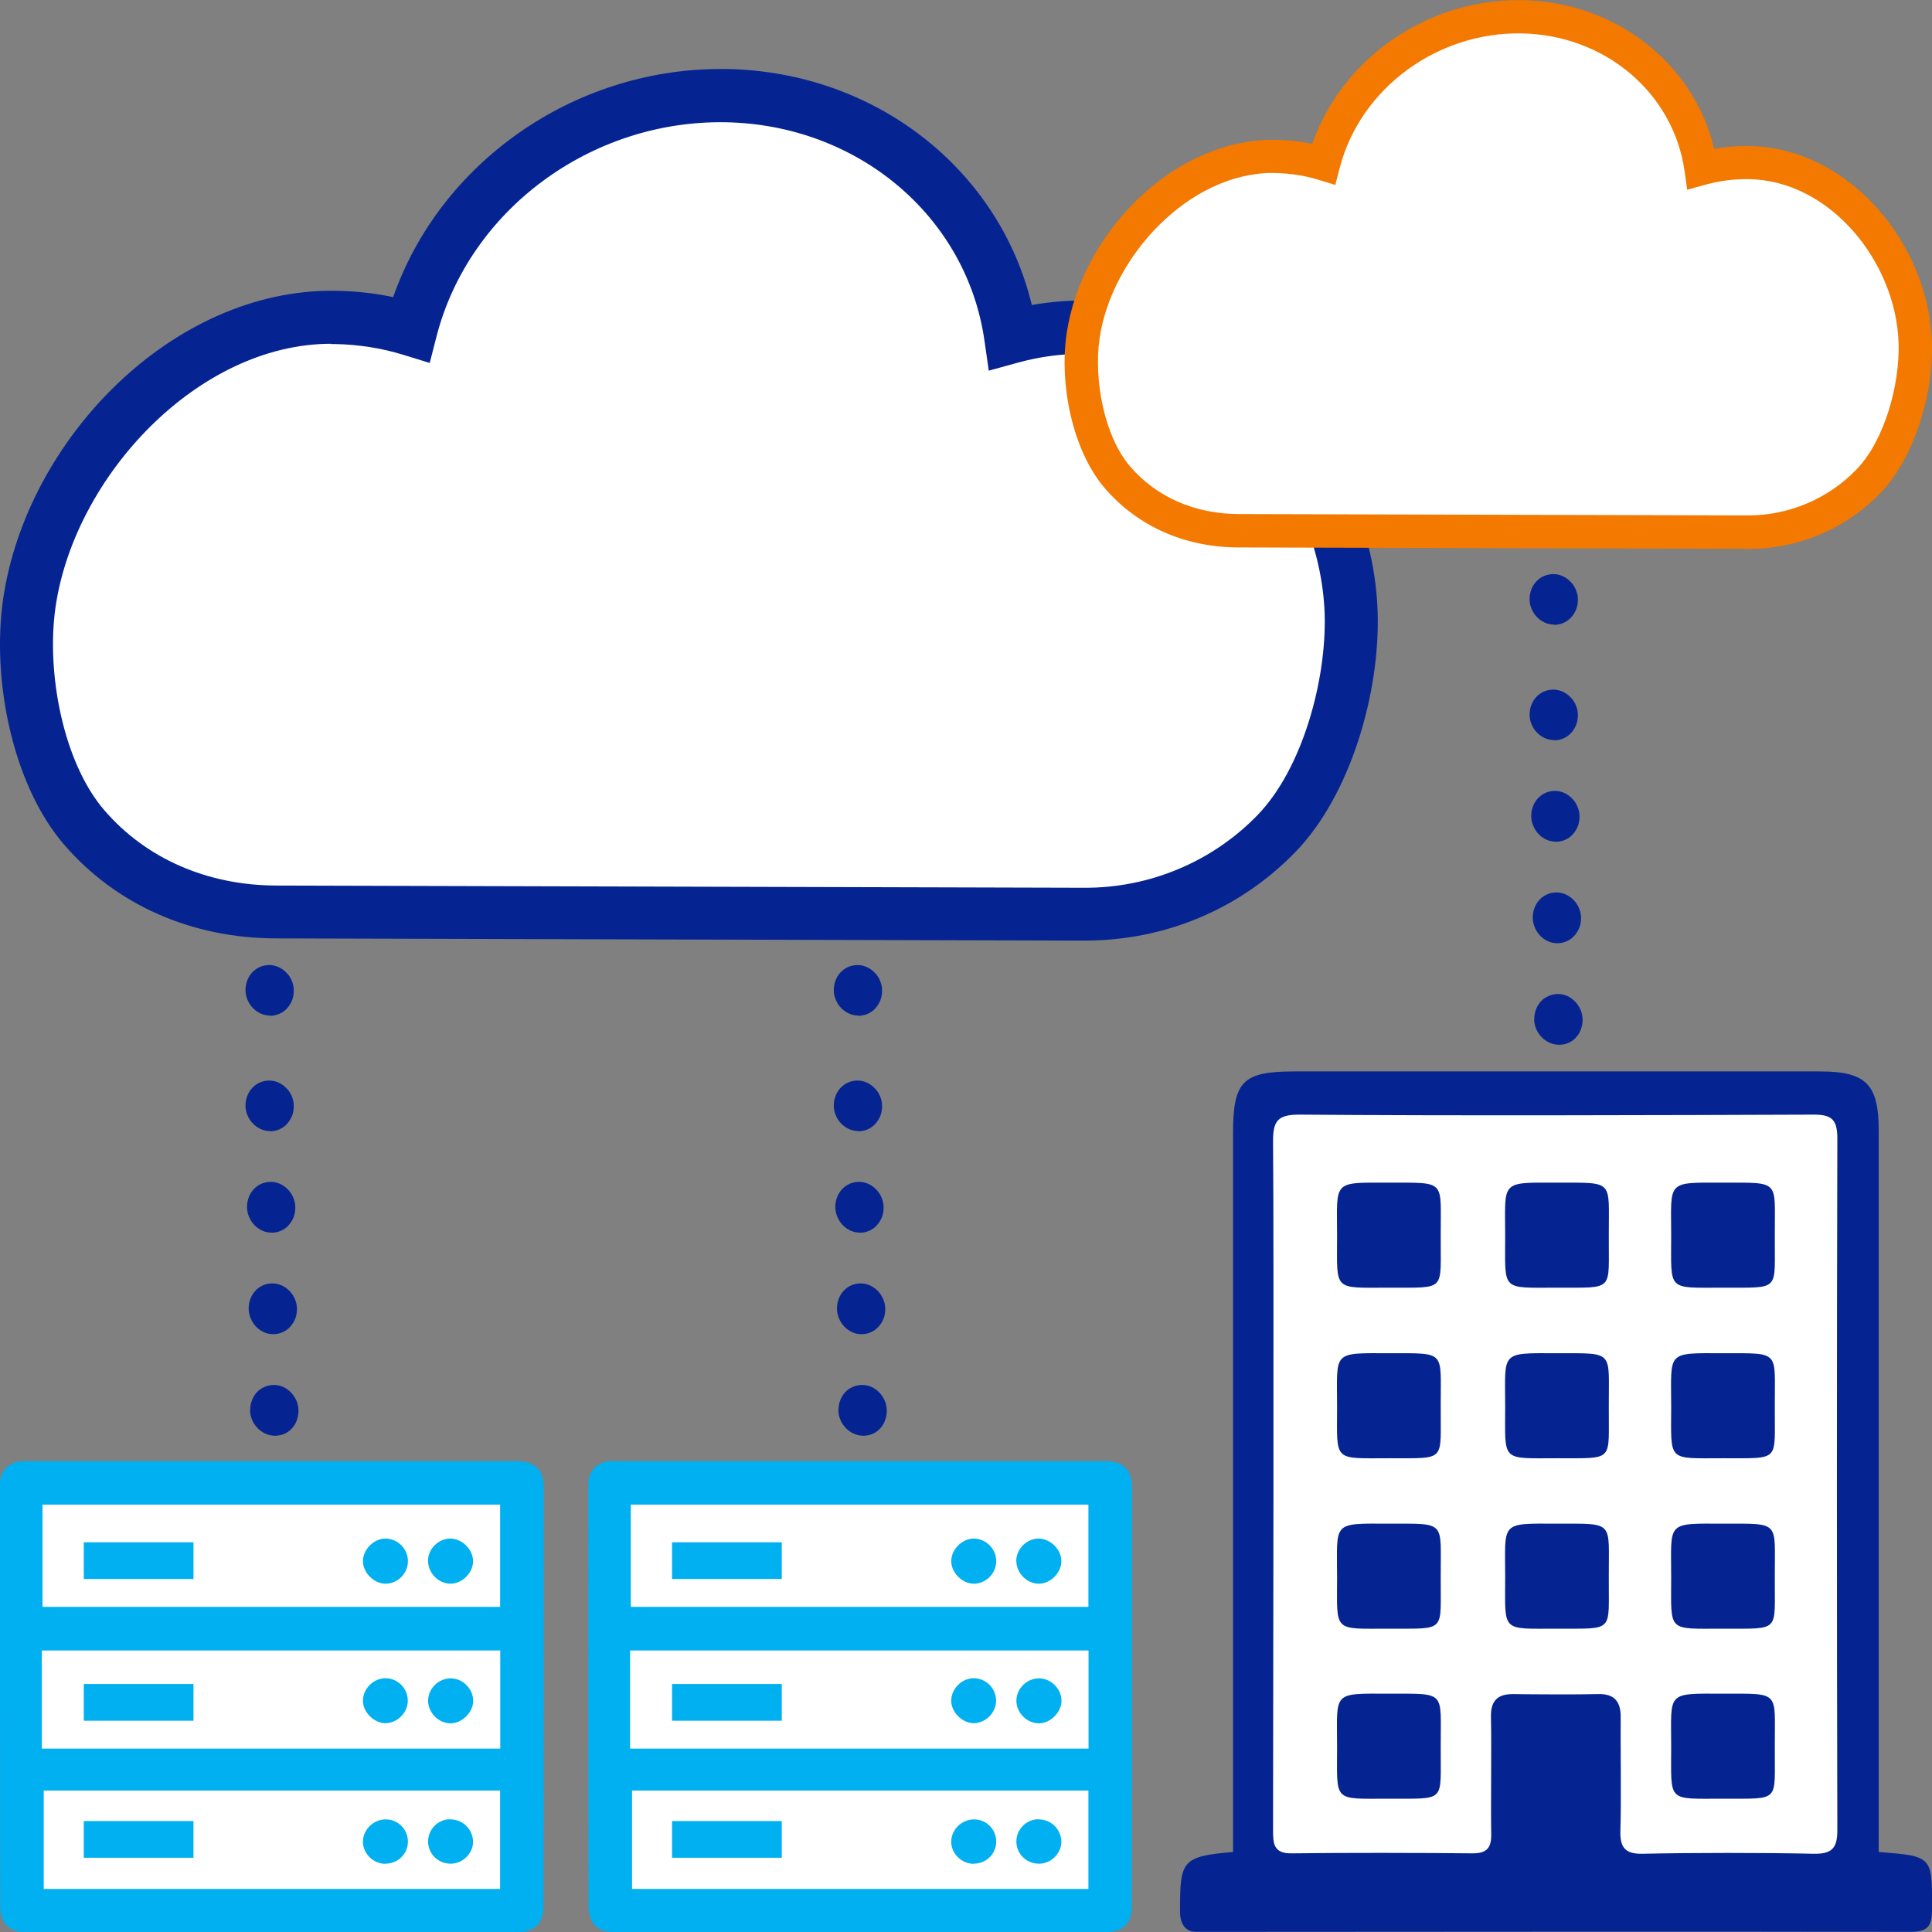
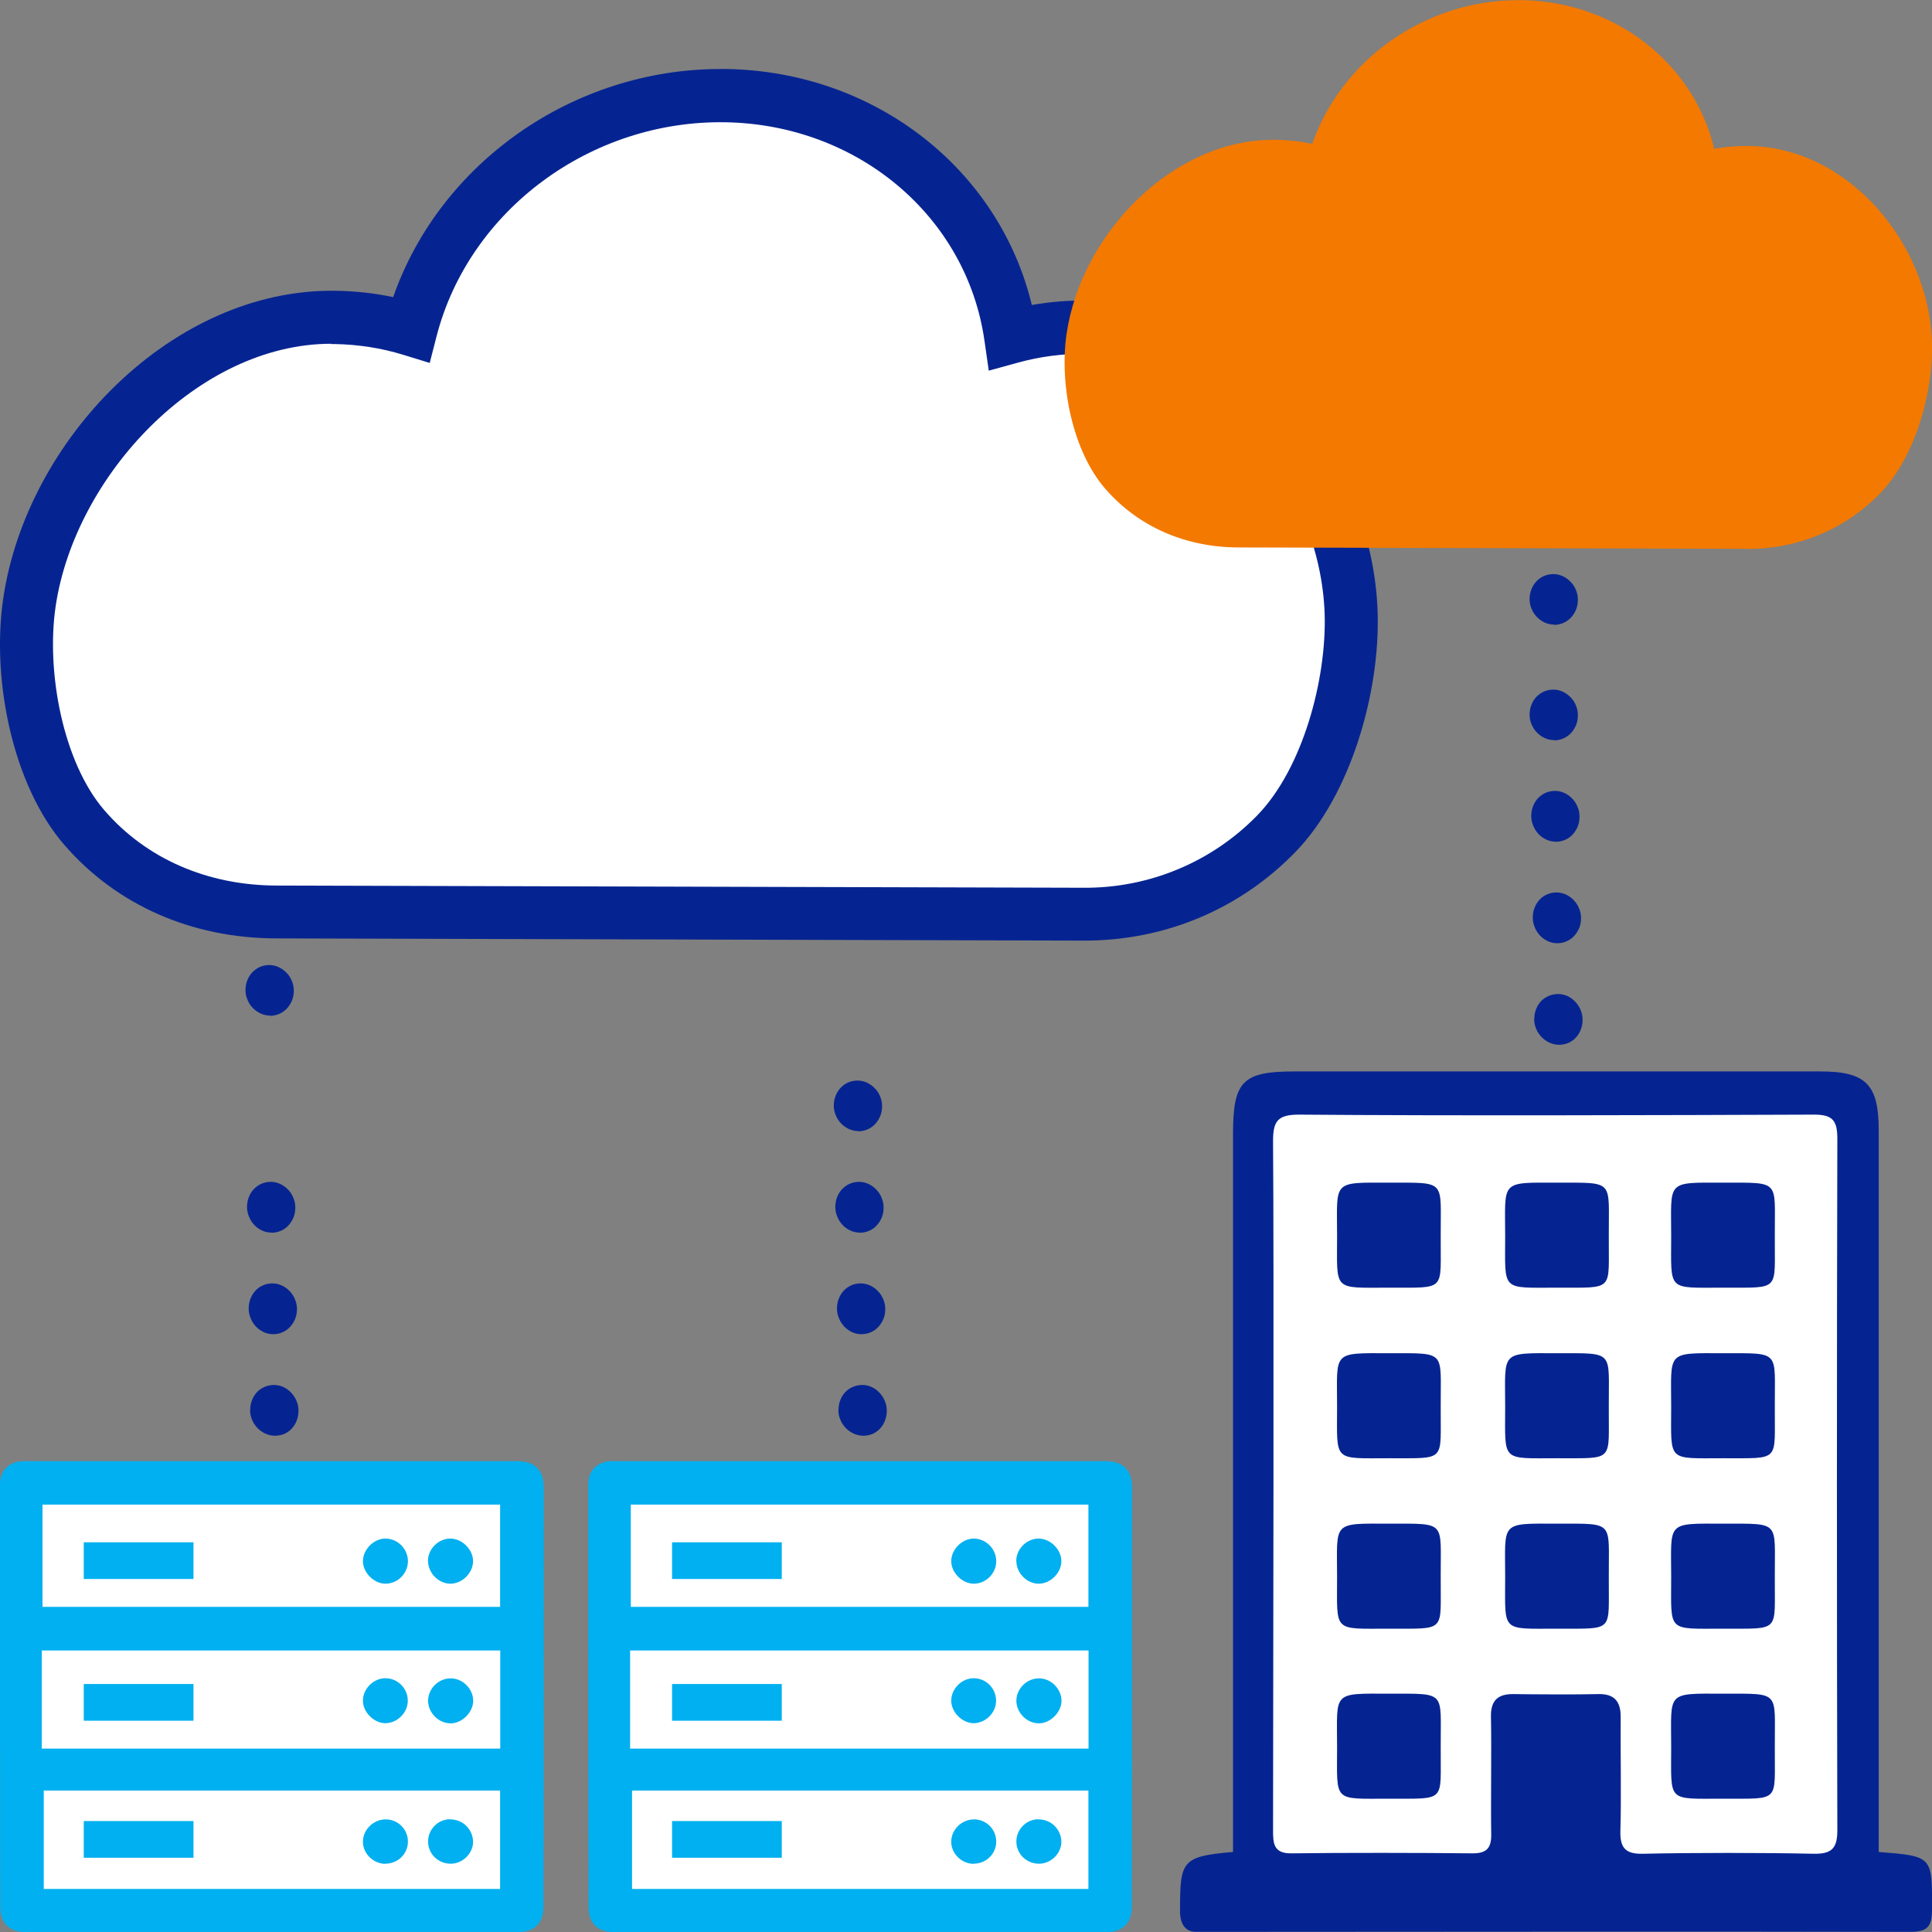
<svg xmlns="http://www.w3.org/2000/svg" id="b" viewBox="0 0 140 140">
  <rect x="0" y="0" width="140" height="140" fill="#808080" stroke="none" />
  <defs>
    <style>.ah{fill:#f37900;}.ai{fill:#fff;}.aj{fill:#062491;}.ak{fill:#00b0f0;}</style>
  </defs>
  <g id="c">
    <path class="aj" d="M78.6,68.16h-.06l-58.55-.16c-6.13-.02-11.58-2.43-15.35-6.8C.93,56.9-.63,49.28.23,43.39c1.69-11.55,12.28-22.48,24.06-22.32,1.42.02,2.83.17,4.2.46,3.4-9.73,13.04-16.53,23.72-16.53.15,0,.3,0,.45,0h0c10.76.19,19.74,7.26,22.11,17.1,1.32-.23,2.65-.34,3.99-.32,11.46.15,20.72,11.2,21.07,22.6.18,5.77-1.94,13.22-5.96,17.36-4.02,4.14-9.44,6.42-15.27,6.42Z" />
    <path class="ai" d="M24,24.91c-9.66,0-18.58,9.6-19.97,19.04-.7,4.77.55,11.3,3.52,14.75,3.02,3.51,7.45,5.45,12.45,5.47l58.55.16c4.7.03,9.26-1.85,12.56-5.25,3.29-3.38,5.02-9.84,4.88-14.56-.29-9.34-7.88-18.76-17.29-18.88-1.66-.02-3.32.19-4.94.64l-2.11.58-.31-2.16c-1.28-9.01-9.17-15.67-18.76-15.84h0c-9.74-.17-18.57,6.34-20.94,15.49l-.5,1.95-1.92-.59c-1.59-.49-3.27-.75-4.99-.78-.08,0-.16,0-.24,0Z" />
    <path class="ah" d="M126.63,39.77h-.04l-36.86-.1c-3.86-.01-7.29-1.53-9.66-4.28-2.34-2.71-3.32-7.5-2.78-11.21,1.07-7.27,7.73-14.15,15.15-14.05.9.01,1.78.11,2.65.29,2.14-6.13,8.21-10.41,14.93-10.41.09,0,.19,0,.28,0h0c6.77.12,12.43,4.57,13.92,10.77.83-.15,1.67-.21,2.51-.2,7.22.1,13.04,7.05,13.27,14.23.11,3.63-1.22,8.32-3.75,10.93-2.53,2.61-5.95,4.04-9.61,4.04Z" />
-     <path class="ai" d="M92.25,12.53c-6.08,0-11.7,6.04-12.57,11.99-.44,3.01.35,7.12,2.22,9.29,1.9,2.21,4.69,3.43,7.84,3.44l36.86.1c2.96.02,5.83-1.17,7.91-3.31,2.07-2.13,3.16-6.2,3.07-9.17-.18-5.88-4.96-11.81-10.88-11.89-1.05-.01-2.09.12-3.11.4l-1.33.37-.19-1.36c-.81-5.67-5.77-9.86-11.81-9.97h0c-6.13-.11-11.69,3.99-13.18,9.75l-.32,1.23-1.21-.37c-1-.31-2.06-.47-3.14-.49-.05,0-.1,0-.15,0Z" />
    <path class="ak" d="M82.03,107.81c0-1.32-.67-1.94-1.98-1.93-6.61,0-30.41,0-35.7,0-1.03,0-1.72.66-1.72,1.66h0c0,4.46,0,27.32.02,30.66,0,1.17.69,1.81,1.84,1.81,5.96,0,29.75,0,35.68,0,1.16,0,1.84-.65,1.84-1.81.02-3.33.03-27.53.02-30.38Z" />
    <rect class="ai" x="45.71" y="109.03" width="33.16" height="7.41" />
    <rect class="ai" x="45.8" y="129.75" width="33.07" height="7.13" />
    <rect class="ai" x="45.66" y="119.6" width="33.22" height="7.11" />
    <path class="ak" d="M73.65,123.23c0,.87.74,1.64,1.62,1.65.83.01,1.65-.8,1.65-1.63,0-.87-.76-1.63-1.63-1.63-.88,0-1.63.73-1.64,1.62Z" />
    <path class="ak" d="M70.56,121.61c-.87,0-1.64.77-1.63,1.64,0,.82.8,1.61,1.61,1.62.87,0,1.64-.75,1.64-1.63,0-.9-.73-1.63-1.63-1.63h0Z" />
    <path class="ak" d="M75.23,131.83c-.87.01-1.58.74-1.58,1.61,0,.92.76,1.64,1.7,1.61.86-.03,1.59-.8,1.56-1.63-.04-.9-.78-1.6-1.68-1.58h0Z" />
    <path class="ak" d="M70.55,135.05c.91,0,1.64-.71,1.64-1.6,0-.88-.7-1.59-1.57-1.61-.92-.02-1.7.74-1.69,1.64.01.85.75,1.57,1.62,1.58Z" />
    <path class="ak" d="M73.65,113.12c0,.87.76,1.64,1.62,1.64s1.64-.79,1.64-1.63c0-.84-.78-1.63-1.64-1.64-.87,0-1.63.75-1.63,1.63Z" />
    <path class="ak" d="M68.93,113.13c0,.82.78,1.61,1.6,1.63.89.02,1.65-.72,1.66-1.61s-.71-1.64-1.61-1.66c-.85-.01-1.65.78-1.65,1.64Z" />
    <rect class="ak" x="48.7" y="111.76" width="7.95" height="2.66" />
    <rect class="ak" x="48.7" y="122.03" width="7.95" height="2.66" />
    <rect class="ak" x="48.7" y="131.96" width="7.95" height="2.66" />
    <path class="ak" d="M39.4,107.81c0-1.32-.67-1.94-1.98-1.93-6.61,0-30.41,0-35.7,0-1.03,0-1.72.66-1.72,1.66h0c0,4.46,0,27.32.02,30.66,0,1.17.69,1.81,1.84,1.81,5.96,0,29.75,0,35.68,0,1.16,0,1.84-.65,1.84-1.81.02-3.33.03-27.53.02-30.38Z" />
    <rect class="ai" x="3.08" y="109.03" width="33.16" height="7.41" />
    <rect class="ai" x="3.17" y="129.75" width="33.07" height="7.13" />
    <rect class="ai" x="3.03" y="119.6" width="33.22" height="7.11" />
    <path class="ak" d="M31.02,123.23c0,.87.74,1.64,1.62,1.65.83.01,1.65-.8,1.65-1.63,0-.87-.76-1.63-1.63-1.63-.88,0-1.63.73-1.64,1.62Z" />
    <path class="ak" d="M27.93,121.61c-.87,0-1.64.77-1.63,1.64,0,.82.8,1.61,1.61,1.62.87,0,1.64-.75,1.64-1.63,0-.9-.73-1.63-1.63-1.63h0Z" />
    <path class="ak" d="M32.6,131.83c-.87.01-1.58.74-1.58,1.61,0,.92.76,1.64,1.7,1.61.86-.03,1.59-.8,1.56-1.63-.04-.9-.78-1.6-1.68-1.58h0Z" />
    <path class="ak" d="M27.92,135.05c.91,0,1.64-.71,1.64-1.6,0-.88-.7-1.59-1.57-1.61-.92-.02-1.7.74-1.69,1.64.01.85.75,1.57,1.62,1.58Z" />
    <path class="ak" d="M31.02,113.12c0,.87.76,1.64,1.62,1.64s1.64-.79,1.64-1.63c0-.84-.78-1.63-1.64-1.64-.87,0-1.63.75-1.63,1.63Z" />
    <path class="ak" d="M26.3,113.13c0,.82.78,1.61,1.6,1.63.89.02,1.65-.72,1.66-1.61s-.71-1.64-1.61-1.66c-.85-.01-1.65.78-1.65,1.64Z" />
    <rect class="ak" x="6.07" y="111.76" width="7.95" height="2.66" />
    <rect class="ak" x="6.07" y="122.03" width="7.95" height="2.66" />
    <rect class="ak" x="6.07" y="131.96" width="7.95" height="2.66" />
    <path class="aj" d="M136.15,134.2c3.91.31,3.87.31,3.85,4.19,0,1.16-.29,1.6-1.55,1.6-17.26-.04-34.52,0-51.78,0-.82,0-1.19-.64-1.16-1.6,0-3.55.13-3.87,3.84-4.19,0-.82,0-35.4,0-52.06,0-3.79.7-4.5,4.44-4.5,12.7,0,25.4,0,38.1,0,3.31,0,4.25.92,4.25,4.26,0,16.72,0,51.53,0,52.3Z" />
    <path class="ai" d="M92.25,132.61c0,.94.02,1.71,1.33,1.69,3.8-.05,9.34-.04,13.14,0,.99,0,1.35-.37,1.34-1.35-.04-2.22.03-6.31-.02-8.53-.03-1.19.49-1.68,1.65-1.66,1.41.02,4.68.04,6.09,0,1.19-.04,1.67.52,1.66,1.67-.02,2.12.05,6.09-.02,8.21-.04,1.24.34,1.73,1.66,1.69,3.52-.08,8.8-.08,12.32,0,1.36.03,1.75-.41,1.74-1.75-.04-15.79-.04-34.25,0-50.04,0-1.31-.3-1.78-1.71-1.77-10.63.04-26.62.09-37.25,0-1.63-.01-1.94.48-1.93,1.99.07,7.81.01,41.96,0,49.88Z" />
    <path class="aj" d="M128.61,101.9c-.03,4.06.47,3.76-3.72,3.77-4.12,0-3.79.3-3.79-3.73,0-4.06-.4-3.89,3.83-3.88,4.14,0,3.66-.19,3.68,3.85Z" />
    <path class="aj" d="M128.61,89.54c-.03,4.06.47,3.76-3.72,3.77-4.12,0-3.79.3-3.79-3.73,0-4.06-.4-3.89,3.83-3.88,4.14,0,3.66-.19,3.68,3.85Z" />
    <path class="aj" d="M128.61,114.25c-.03,4.06.47,3.76-3.72,3.77-4.12,0-3.79.3-3.79-3.73,0-4.06-.4-3.89,3.83-3.88,4.14,0,3.66-.19,3.68,3.85Z" />
    <path class="aj" d="M116.58,101.9c-.03,4.06.47,3.76-3.72,3.77-4.12,0-3.79.3-3.79-3.73,0-4.06-.4-3.89,3.83-3.88,4.14,0,3.66-.19,3.68,3.85Z" />
    <path class="aj" d="M116.58,89.54c-.03,4.06.47,3.76-3.72,3.77-4.12,0-3.79.3-3.79-3.73,0-4.06-.4-3.89,3.83-3.88,4.14,0,3.66-.19,3.68,3.85Z" />
    <path class="aj" d="M116.58,114.25c-.03,4.06.47,3.76-3.72,3.77-4.12,0-3.79.3-3.79-3.73,0-4.06-.4-3.89,3.83-3.88,4.14,0,3.66-.19,3.68,3.85Z" />
    <path class="aj" d="M104.4,101.9c-.03,4.06.47,3.76-3.72,3.77-4.12,0-3.79.3-3.79-3.73,0-4.06-.4-3.89,3.83-3.88,4.14,0,3.66-.19,3.68,3.85Z" />
    <path class="aj" d="M104.4,89.54c-.03,4.06.47,3.76-3.72,3.77-4.12,0-3.79.3-3.79-3.73,0-4.06-.4-3.89,3.83-3.88,4.14,0,3.66-.19,3.68,3.85Z" />
    <path class="aj" d="M104.4,114.25c-.03,4.06.47,3.76-3.72,3.77-4.12,0-3.79.3-3.79-3.73,0-4.06-.4-3.89,3.83-3.88,4.14,0,3.66-.19,3.68,3.85Z" />
    <path class="aj" d="M128.61,126.57c-.03,4.06.47,3.76-3.72,3.77-4.12,0-3.79.3-3.79-3.73,0-4.06-.4-3.89,3.83-3.88,4.14,0,3.66-.19,3.68,3.85Z" />
    <path class="aj" d="M104.4,126.57c-.03,4.06.47,3.76-3.72,3.77-4.12,0-3.79.3-3.79-3.73,0-4.06-.4-3.89,3.83-3.88,4.14,0,3.66-.19,3.68,3.85Z" />
    <g id="d">
      <g id="e">
-         <path id="f" class="aj" d="M19.56,81.98c.23,0,.47-.05.68-.14.21-.09.4-.23.55-.39.16-.17.28-.37.37-.58.09-.23.13-.47.13-.72,0-.25-.05-.49-.15-.72-.09-.22-.22-.42-.39-.58-.16-.17-.35-.3-.56-.4-.22-.1-.45-.15-.68-.15-.23,0-.47.05-.68.14-.21.09-.39.23-.55.39-.16.17-.28.37-.36.58-.09.23-.13.47-.13.71,0,.25.05.49.15.71.09.22.22.42.38.58.16.17.35.3.56.4.22.1.45.15.68.15Z" />
-       </g>
+         </g>
      <g id="g">
        <path id="h" class="aj" d="M19.56,73.61c.23,0,.47-.05.68-.14.21-.09.4-.23.55-.39.16-.17.28-.37.37-.58.09-.23.13-.47.13-.72,0-.25-.05-.49-.15-.72-.09-.22-.22-.42-.39-.58-.16-.17-.35-.3-.56-.4-.22-.1-.45-.15-.68-.15-.23,0-.47.05-.68.14-.21.09-.39.23-.55.39-.16.17-.28.37-.36.58-.09.23-.13.47-.13.71,0,.25.05.49.15.71.09.22.22.42.38.58.16.17.35.3.56.4.22.1.45.15.68.15Z" />
      </g>
      <g id="i">
        <path id="j" class="aj" d="M19.67,89.33c.23,0,.47-.05.68-.14.21-.09.4-.22.55-.39.16-.17.28-.37.37-.58.09-.23.13-.47.13-.72,0-.25-.05-.49-.15-.72-.09-.22-.22-.42-.39-.59-.16-.17-.35-.3-.56-.4-.22-.1-.45-.15-.68-.15-.23,0-.47.05-.68.14-.21.09-.39.23-.55.39-.16.17-.28.37-.36.58-.09.23-.13.47-.13.71,0,.25.05.49.15.72.09.22.22.42.38.59.16.17.35.3.56.4.21.1.45.15.68.15Z" />
      </g>
      <g id="k">
        <path id="l" class="aj" d="M19.79,96.68c.23,0,.47-.04.68-.14.21-.09.4-.22.55-.39.16-.17.28-.37.37-.58.09-.23.13-.47.13-.71,0-.25-.05-.49-.15-.72-.09-.22-.22-.42-.39-.59-.16-.17-.35-.3-.56-.4-.22-.1-.45-.15-.68-.15-.23,0-.47.04-.68.14-.21.09-.4.22-.55.39-.16.17-.28.37-.36.58-.09.23-.13.47-.13.71,0,.25.05.49.15.72.09.22.22.42.38.59.16.17.35.3.56.4.21.1.45.15.68.15Z" />
      </g>
      <g id="m">
        <path class="aj" d="M18.12,102.17c0,.25.05.49.15.72.05.13.12.26.21.37.05.08.11.15.18.22.16.17.35.3.56.4.21.1.44.15.68.16.24,0,.47-.04.69-.13.16-.07.3-.16.43-.27.04-.04.08-.07.12-.12.16-.17.28-.36.36-.58.09-.23.13-.47.13-.72,0-.49-.2-.95-.53-1.3-.16-.17-.35-.31-.56-.41-.22-.1-.45-.15-.69-.15-.23,0-.47.05-.68.14-.21.09-.4.22-.55.38-.16.17-.28.37-.36.58-.09.23-.13.47-.13.71Z" />
      </g>
    </g>
    <g id="n">
      <g id="o">
        <path id="p" class="aj" d="M62.19,81.98c.23,0,.47-.05.68-.14.21-.09.4-.23.55-.39.16-.17.28-.37.37-.58.09-.23.13-.47.13-.72,0-.25-.05-.49-.15-.72-.09-.22-.22-.42-.39-.58-.16-.17-.35-.3-.56-.4-.22-.1-.45-.15-.68-.15-.23,0-.47.05-.68.14-.21.09-.39.23-.55.39-.16.17-.28.37-.36.58-.09.23-.13.47-.13.71,0,.25.05.49.15.71.09.22.22.42.38.58.16.17.35.3.56.4.22.1.45.15.68.15Z" />
      </g>
      <g id="q">
-         <path id="r" class="aj" d="M62.19,73.61c.23,0,.47-.05.68-.14.21-.09.4-.23.55-.39.16-.17.28-.37.37-.58.09-.23.13-.47.13-.72,0-.25-.05-.49-.15-.72-.09-.22-.22-.42-.39-.58-.16-.17-.35-.3-.56-.4-.22-.1-.45-.15-.68-.15-.23,0-.47.05-.68.14-.21.09-.39.23-.55.39-.16.17-.28.37-.36.58-.09.23-.13.47-.13.71,0,.25.05.49.15.71.09.22.22.42.38.58.16.17.35.3.56.4.22.1.45.15.68.15Z" />
-       </g>
+         </g>
      <g id="s">
        <path id="t" class="aj" d="M62.3,89.33c.23,0,.47-.05.68-.14.21-.09.4-.22.55-.39.16-.17.28-.37.37-.58.09-.23.13-.47.13-.72,0-.25-.05-.49-.15-.72-.09-.22-.22-.42-.39-.59-.16-.17-.35-.3-.56-.4-.22-.1-.45-.15-.68-.15-.23,0-.47.05-.68.14-.21.09-.39.23-.55.39-.16.17-.28.37-.36.58-.09.23-.13.47-.13.71,0,.25.05.49.15.72.09.22.22.42.38.59.16.17.35.3.56.4.21.1.45.15.68.15Z" />
      </g>
      <g id="u">
        <path id="v" class="aj" d="M62.42,96.68c.23,0,.47-.04.68-.14.21-.09.4-.22.55-.39.16-.17.28-.37.37-.58.09-.23.13-.47.13-.71,0-.25-.05-.49-.15-.72-.09-.22-.22-.42-.39-.59-.16-.17-.35-.3-.56-.4-.22-.1-.45-.15-.68-.15-.23,0-.47.04-.68.14-.21.09-.4.22-.55.39-.16.17-.28.37-.36.58-.09.23-.13.47-.13.71,0,.25.05.49.15.72.09.22.22.42.38.59.16.17.35.3.56.4.21.1.45.15.68.15Z" />
      </g>
      <g id="w">
        <path class="aj" d="M60.75,102.17c0,.25.05.49.15.72.05.13.12.26.21.37.05.08.11.15.18.22.16.17.35.3.56.4.21.1.44.15.68.16.24,0,.47-.04.69-.13.16-.07.3-.16.43-.27.04-.04.08-.07.12-.12.16-.17.28-.36.36-.58.09-.23.13-.47.13-.72,0-.49-.2-.95-.53-1.3-.16-.17-.35-.31-.56-.41-.22-.1-.45-.15-.69-.15-.23,0-.47.05-.68.14-.21.09-.4.22-.55.38-.16.17-.28.37-.36.58-.09.23-.13.47-.13.71Z" />
      </g>
    </g>
    <g id="x">
      <g id="y">
        <path id="z" class="aj" d="M112.61,53.65c.23,0,.47-.05.68-.14.21-.09.4-.23.55-.39.16-.17.28-.37.37-.58.09-.23.13-.47.13-.72,0-.25-.05-.49-.15-.72-.09-.22-.22-.42-.39-.58-.16-.17-.35-.3-.56-.4-.22-.1-.45-.15-.68-.15-.23,0-.47.05-.68.14-.21.09-.39.23-.55.39-.16.17-.28.37-.36.58-.09.23-.13.47-.13.71,0,.25.05.49.15.71.09.22.22.42.38.58.16.17.35.3.56.4.22.1.45.15.68.15Z" />
      </g>
      <g id="aa">
        <path id="ab" class="aj" d="M112.61,45.28c.23,0,.47-.05.68-.14.21-.09.4-.23.55-.39.16-.17.28-.37.37-.58.09-.23.13-.47.13-.72,0-.25-.05-.49-.15-.72-.09-.22-.22-.42-.39-.58-.16-.17-.35-.3-.56-.4-.22-.1-.45-.15-.68-.15-.23,0-.47.05-.68.14-.21.09-.39.23-.55.39-.16.17-.28.37-.36.58-.09.23-.13.47-.13.71,0,.25.05.49.15.71.09.22.22.42.38.58.16.17.35.3.56.4.22.1.45.15.68.15Z" />
      </g>
      <g id="ac">
        <path id="ad" class="aj" d="M112.73,61c.23,0,.47-.05.68-.14.21-.09.4-.22.55-.39.16-.17.28-.37.37-.58.09-.23.13-.47.13-.72,0-.25-.05-.49-.15-.72-.09-.22-.22-.42-.39-.59-.16-.17-.35-.3-.56-.4-.22-.1-.45-.15-.68-.15-.23,0-.47.05-.68.14-.21.09-.39.23-.55.39-.16.17-.28.37-.36.58-.09.23-.13.47-.13.71,0,.25.05.49.15.72.09.22.22.42.38.59.16.17.35.3.56.4.21.1.45.15.68.15Z" />
      </g>
      <g id="ae">
        <path id="af" class="aj" d="M112.84,68.35c.23,0,.47-.04.68-.14.21-.09.4-.22.55-.39.16-.17.28-.37.37-.58.09-.23.13-.47.13-.71,0-.25-.05-.49-.15-.72-.09-.22-.22-.42-.39-.59-.16-.17-.35-.3-.56-.4-.22-.1-.45-.15-.68-.15-.23,0-.47.04-.68.14-.21.09-.4.22-.55.39-.16.17-.28.37-.36.58-.09.23-.13.47-.13.71,0,.25.05.49.15.72.09.22.22.42.38.59.16.17.35.3.56.4.21.1.45.15.68.15Z" />
      </g>
      <g id="ag">
        <path class="aj" d="M111.17,73.84c0,.25.05.49.15.72.05.13.12.26.21.37.05.08.11.15.18.22.16.17.35.3.56.4.21.1.44.15.68.16.24,0,.47-.04.69-.13.16-.07.3-.16.43-.27.04-.04.08-.07.12-.12.16-.17.28-.36.36-.58.09-.23.13-.47.13-.72,0-.49-.2-.95-.53-1.3-.16-.17-.35-.31-.56-.41-.22-.1-.45-.15-.69-.15-.23,0-.47.05-.68.14-.21.09-.4.22-.55.38-.16.17-.28.37-.36.58-.09.23-.13.47-.13.71Z" />
      </g>
    </g>
  </g>
</svg>